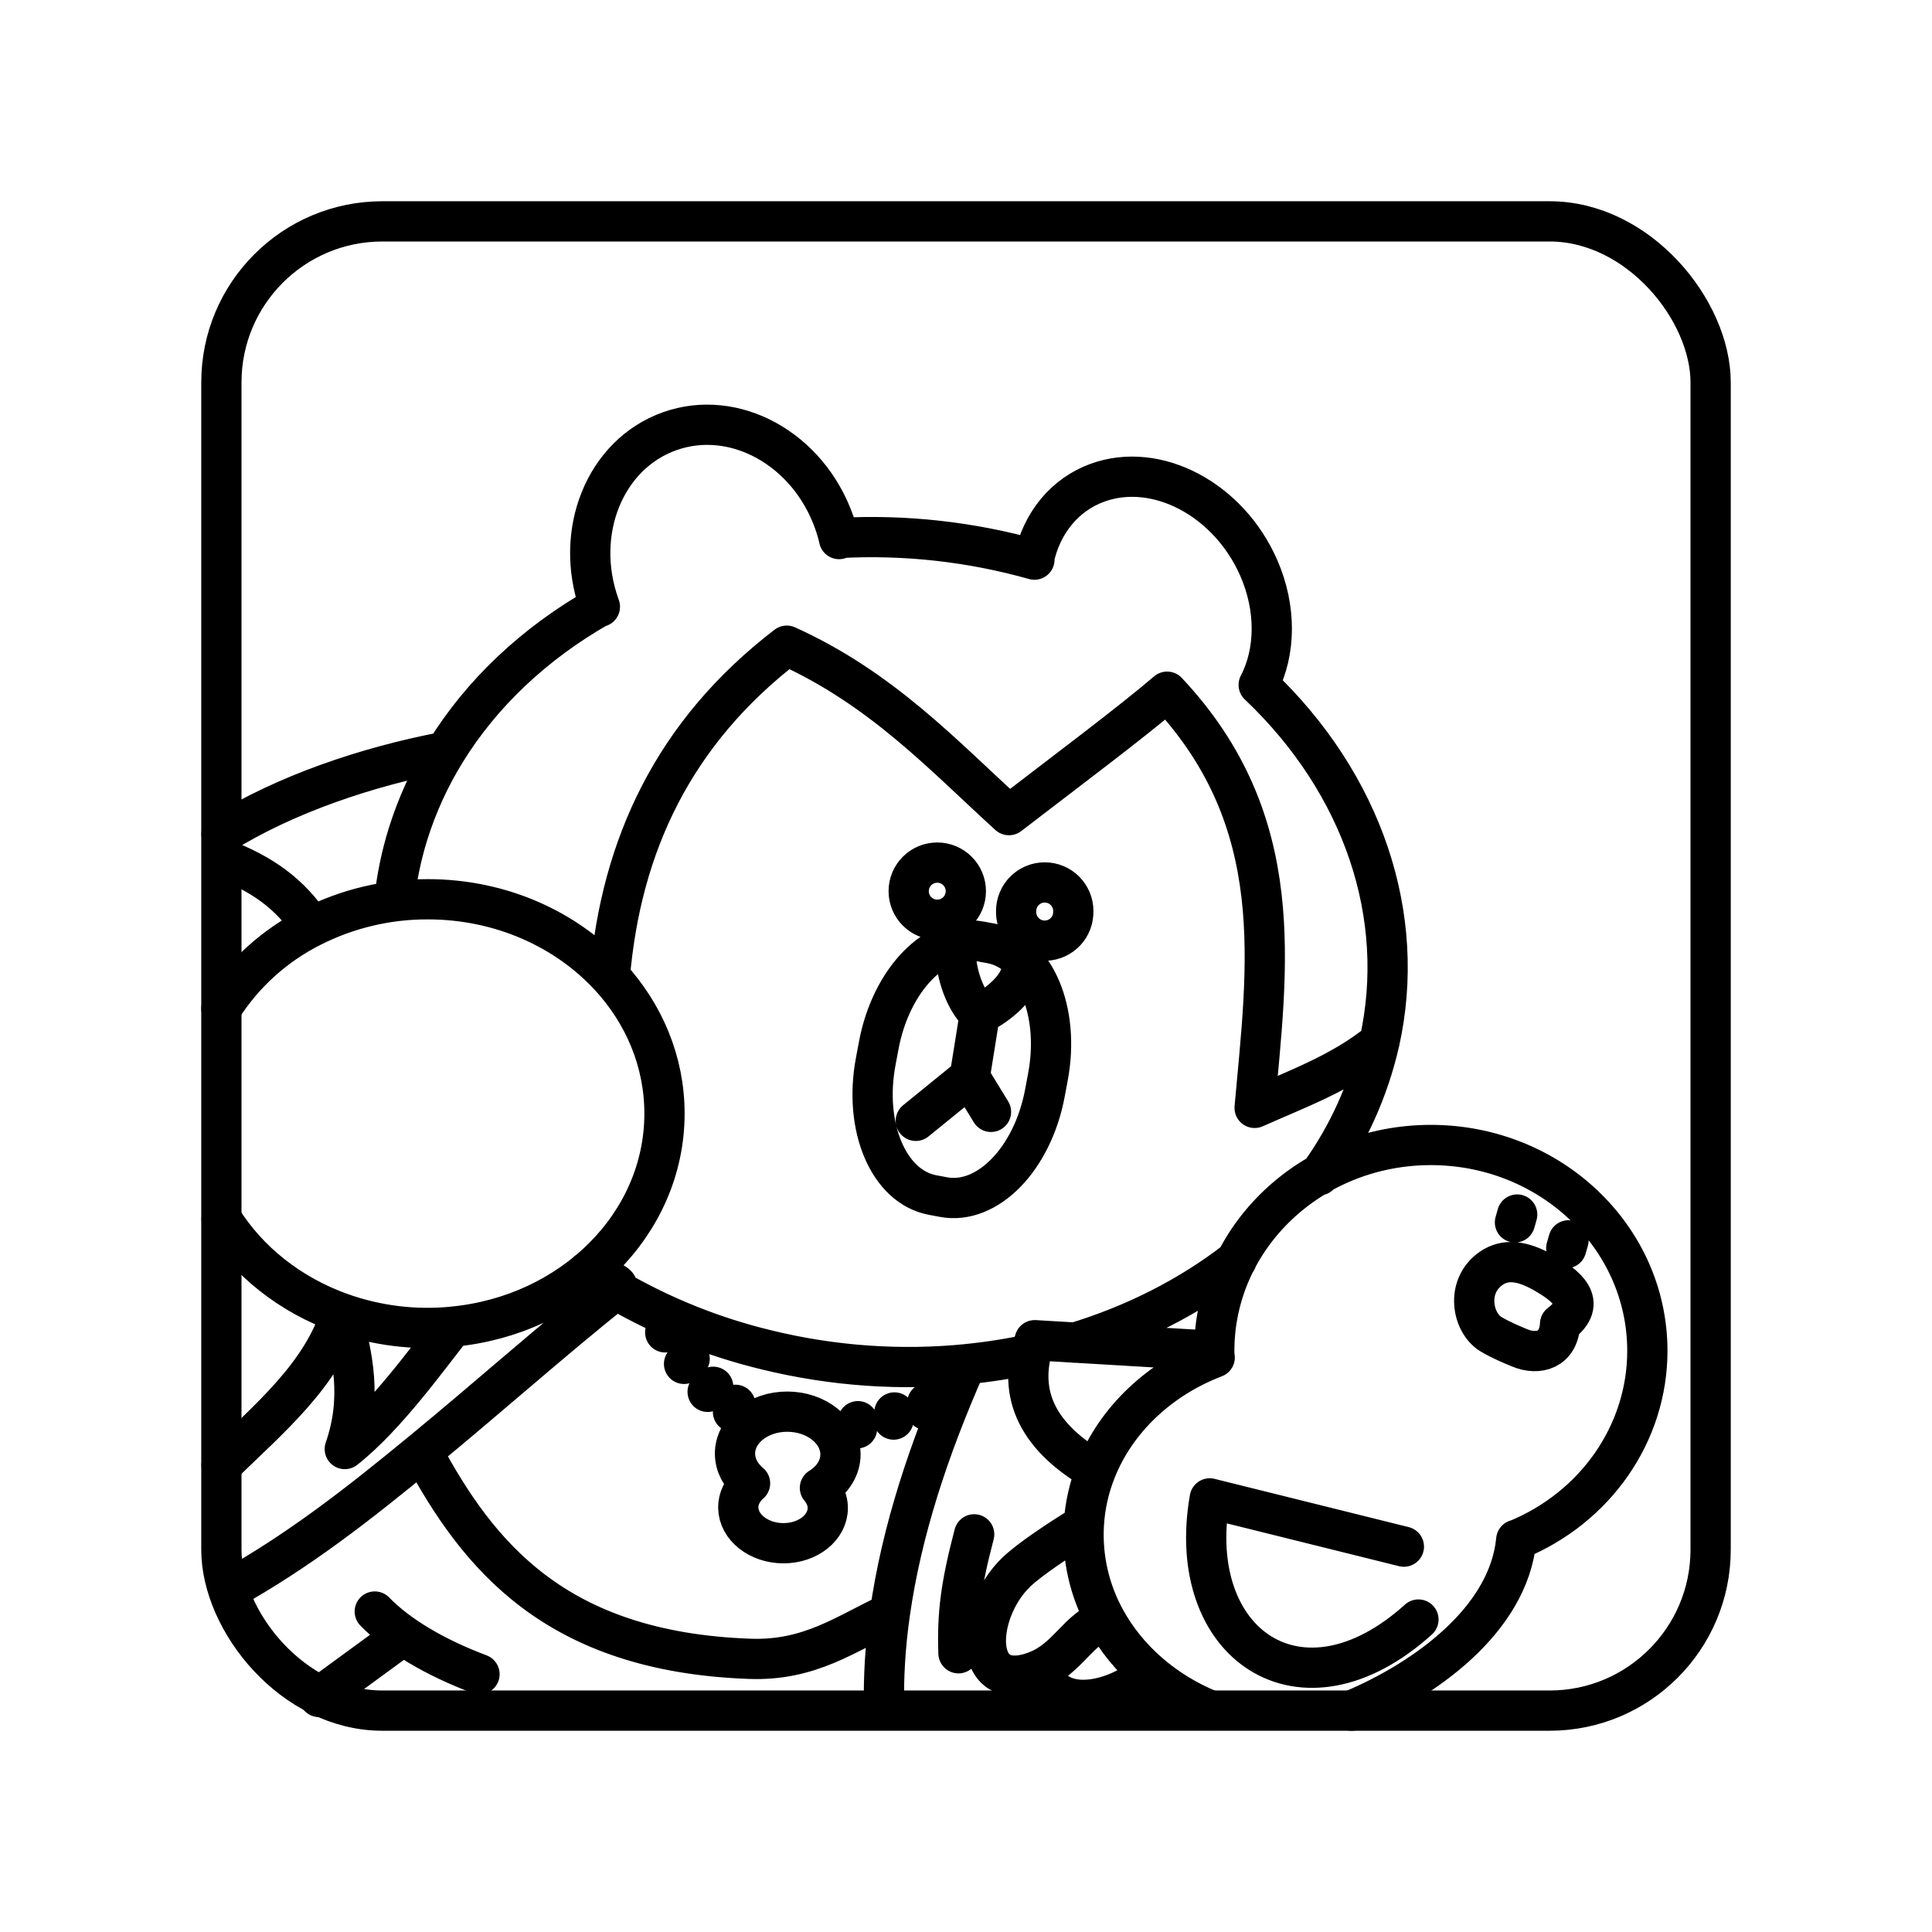
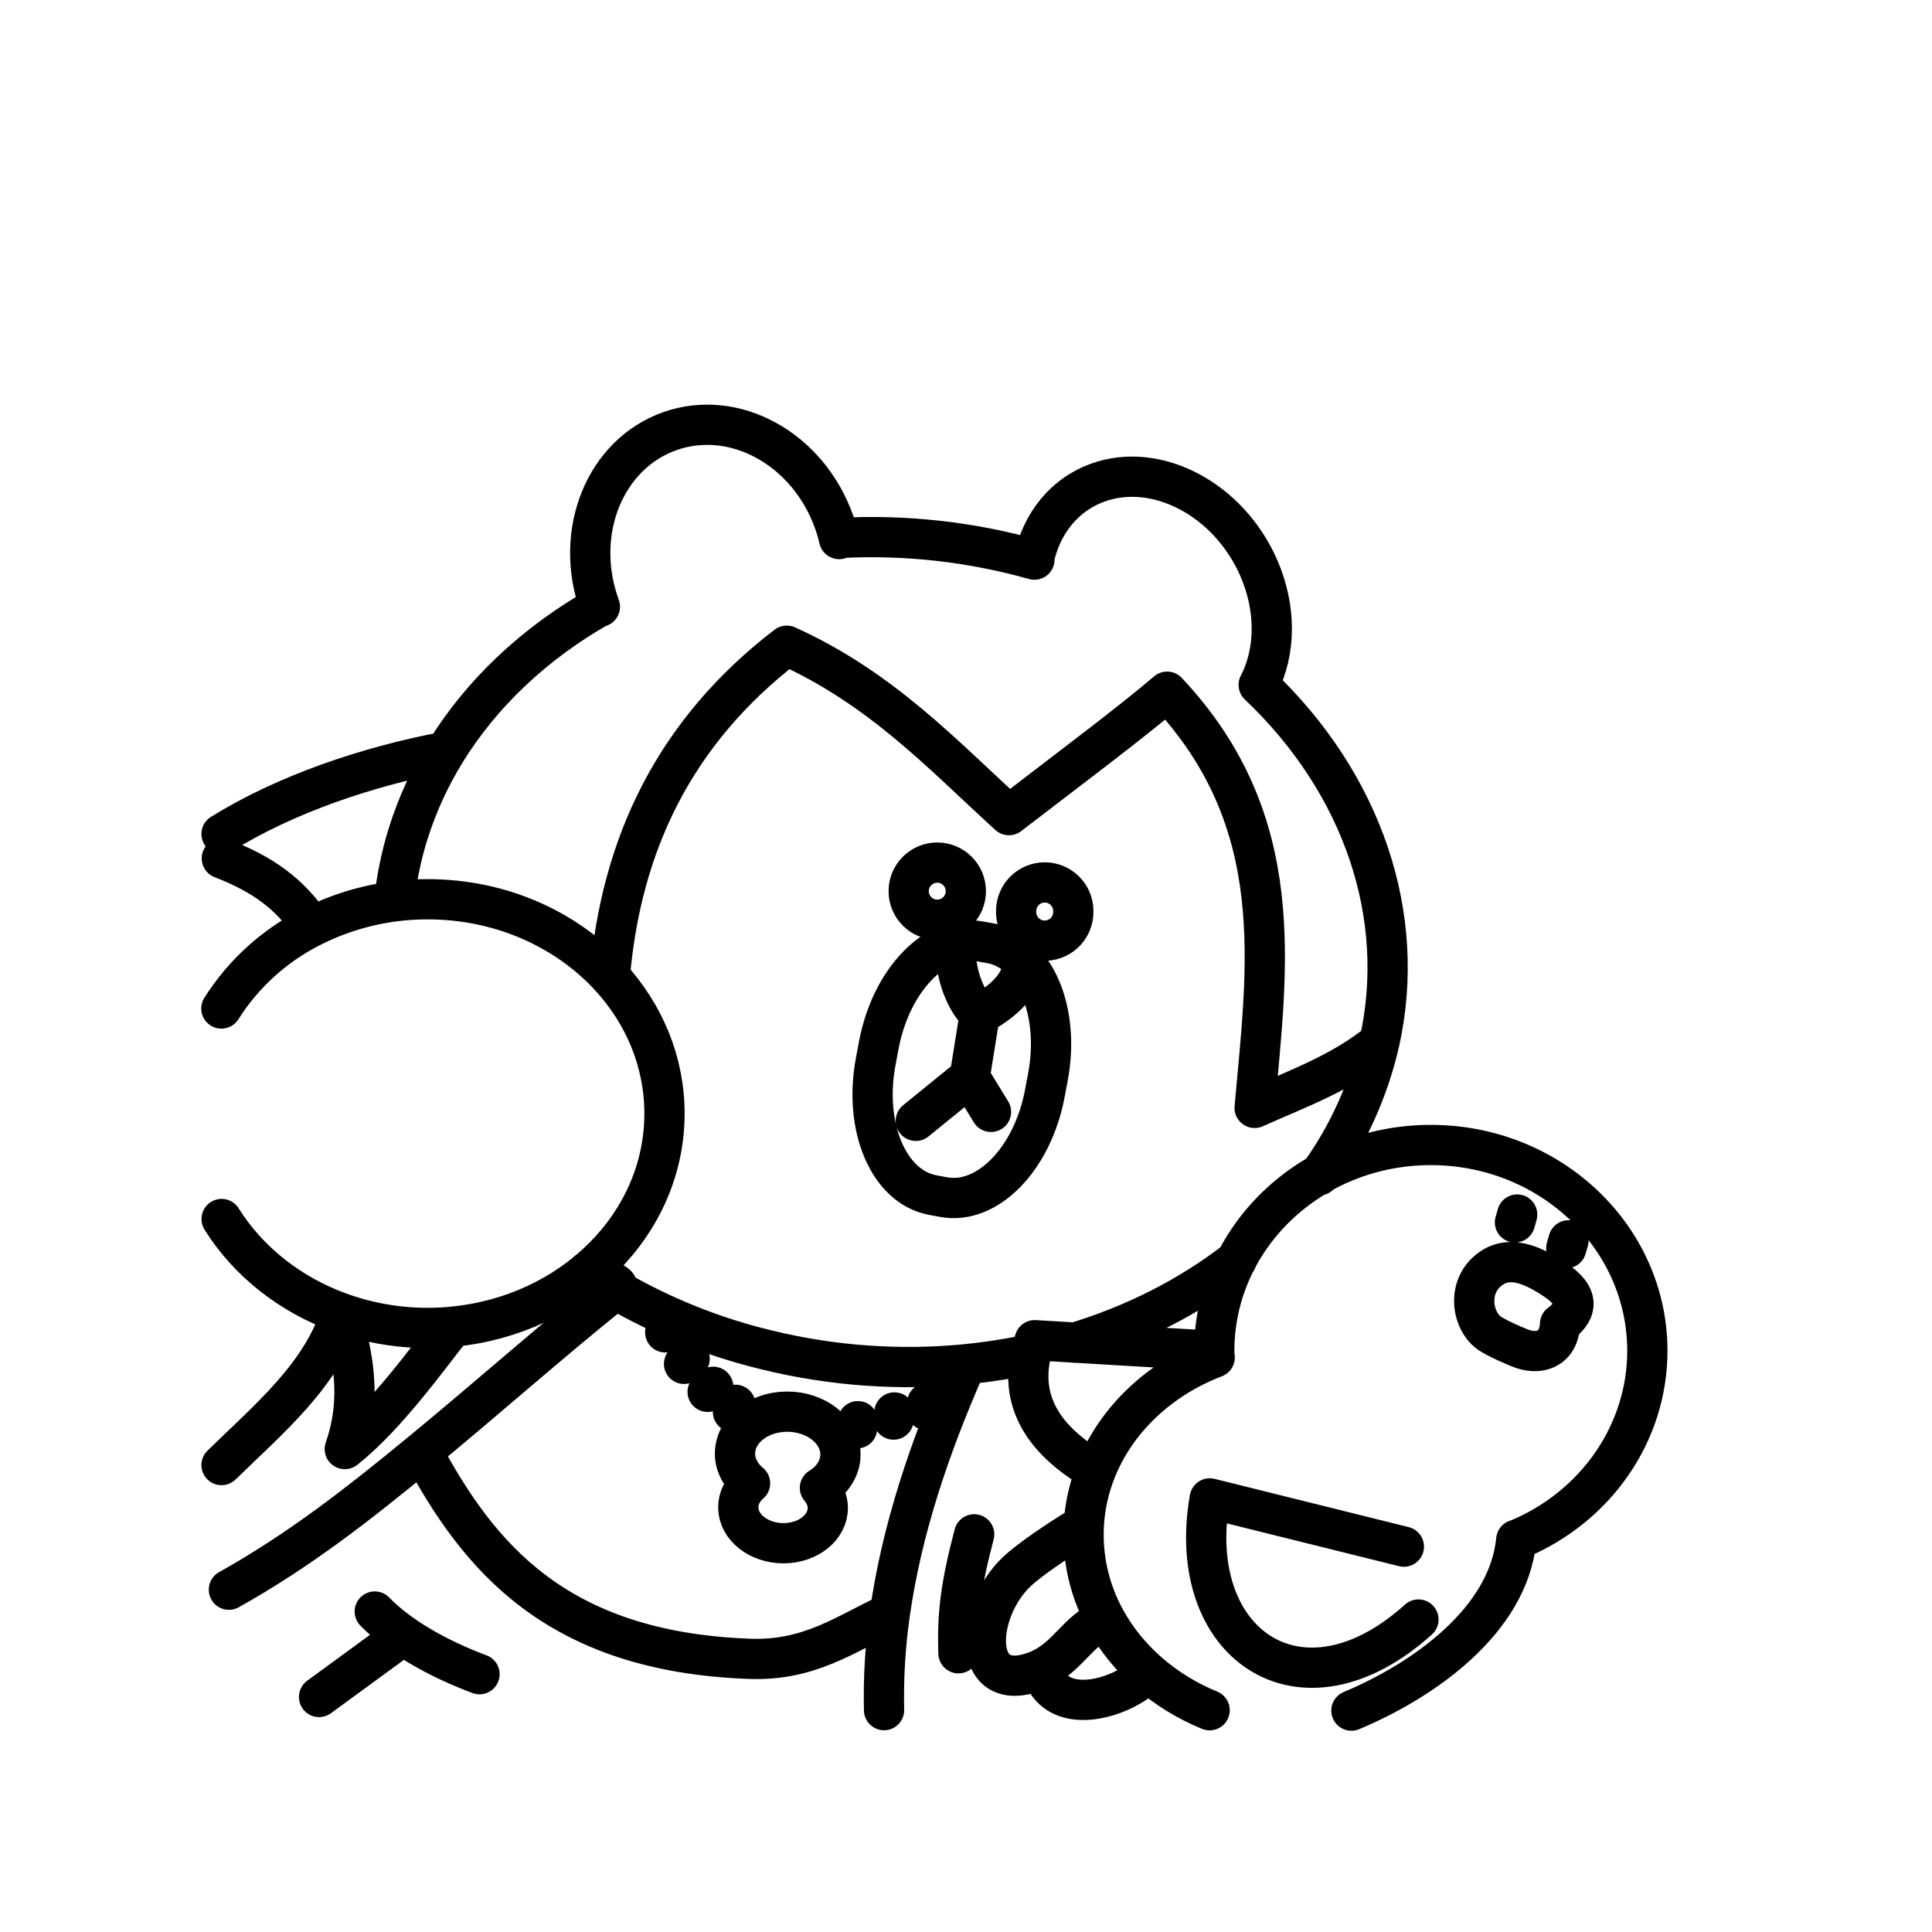
<svg xmlns="http://www.w3.org/2000/svg" id="a" viewBox="0 0 48 48">
  <defs>
    <style>.b{fill:none;stroke:#000;stroke-linecap:round;stroke-linejoin:round;}</style>
  </defs>
  <path class="b" d="M24.203,38.12c-.333,1.269-.424,1.982-.39,2.955M25.903,41.576c.406,1.103,1.967.609,2.565.028M16.666,32.975l-.139.127M17.134,33.758l-.139.127M17.719,34.454l-.138.126M18.272,34.902l-.061.177M23.038,34.855l-.02.177M22.221,35.092l-.02.177M21.314,35.309l-.02.177M19.558,35.072c-.723,0-1.304.472-1.297,1.054.004.271.138.531.374.727-.19.164-.295.379-.293.603.006.489.509.885,1.123.885h0c.614,0,1.107-.396,1.101-.885-.003-.175-.071-.345-.195-.49.325-.199.514-.51.51-.84-.007-.582-.6-1.054-1.323-1.054h-0M10.02,40.631l-2.093,1.53M9.311,40.038c.59.608,1.512,1.147,2.602,1.557M38.913,31.011l.056-.195M37.639,30.37l.055-.195M37.05,33.152c-.476-.28-.65-1.201.006-1.646.34-.231.757-.192,1.29.11.549.312,1.13.74.414,1.276-.033.647-.542.79-1.01.593-.203-.085-.442-.182-.7-.333M34.879,38.426l-4.823-1.199c-.635,3.615,2.266,5.644,5.185,3.01M27.465,40.237c-.399-.721-.585-1.54-.537-2.363M26.928,37.874c.028-.465.13-.913.297-1.334M27.225,36.54c.5-1.266,1.58-2.288,2.954-2.814M30.168,33.562c0-2.825,2.409-5.115,5.38-5.115s5.38,2.29,5.38,5.115h0c0,2.045-1.282,3.893-3.258,4.7M30.17,33.726l-.002-.164-4.46-.265c-.477,1.395.137,2.442,1.517,3.243M37.671,38.256c-.195,2.007-2.297,3.491-4.096,4.244M30.053,42.49c-1.127-.462-2.043-1.261-2.588-2.252-.69.236-.94.98-1.716,1.278-1.641.633-1.53-1.48-.492-2.464.338-.32,1.02-.771,1.671-1.178M26.665,22.634c.015.392-.291.721-.683.736-.392.015-.721-.291-.736-.683-.001-.018-.001-.035,0-.053,0-.392.318-.71.71-.71s.71.318.71.71h0M23.996,22.141c0,.392-.318.71-.71.71s-.71-.318-.71-.71.318-.71.71-.71.71.318.71.71M24.342,25.199c.462-.236.977-.654,1.046-1.115M24.091,26.76l-1.338,1.087M23.757,23.68c-.032.286.136,1.11.585,1.519l-.25,1.56.529.865M24.353,23.389l.272.05c1.088.206,1.718,1.685,1.41,3.319l-.076.404c-.307,1.634-1.431,2.784-2.52,2.579l-.271-.051c-1.089-.205-1.718-1.685-1.411-3.318l.076-.405c.307-1.633,1.431-2.783,2.52-2.578M25.686,13.899c.192-.91.77-1.61,1.575-1.904,1.474-.54,3.272.411,4.016,2.123.429.988.427,2.064-.005,2.899M14.904,15.075l-.014-.04c-.645-1.815.138-3.75,1.749-4.322,1.61-.572,3.438.437,4.083,2.252h0c.05.14.092.283.125.428M24.003,33.893c.542-.053,1.08-.137,1.612-.252M26.705,33.359c1.487-.452,2.85-1.144,4.007-2.04M30.712,31.319l.012-.009M32.774,29.2l.024-.034M32.798,29.166c.703-.983,1.204-2.096,1.472-3.274M25.7,13.904c-1.578-.445-3.219-.627-4.857-.538M14.897,15.064c-1.627.925-2.935,2.167-3.825,3.61M11.072,18.674c-.397.642-.711,1.331-.936,2.051h0c-.169.543-.283,1.102-.342,1.668M15.151,24.263c-1.08-1.174-2.705-1.921-4.523-1.921-1-.003-1.986.23-2.878.68-.555-.828-1.228-1.304-2.239-1.696M5.504,20.72c1.583-.982,3.594-1.67,5.568-2.045M11.246,32.961c2.958-.28,5.263-2.544,5.263-5.295,0-1.295-.51-2.48-1.358-3.404.277-3.264,1.593-6.07,4.396-8.22,2.364,1.067,3.898,2.735,5.52,4.21,1.421-1.093,3.06-2.32,3.93-3.067,3.042,3.236,2.486,6.823,2.174,10.34,1.067-.476,2.173-.876,3.1-1.633.695-3.123-.401-6.409-2.999-8.877M14.588,31.596c.231.154.929.267.71.442-1.62,1.297-3.197,2.701-4.807,4.025M10.491,36.063c-1.602,1.319-3.059,2.457-4.804,3.433M22.109,40.082c-.115.797-.163,1.601-.145,2.406M8.474,32.622c.888.316,1.834.432,2.772.34-.586.734-1.649,2.23-2.68,3.039.44-1.268.197-2.33-.092-3.379M7.75,23.022c-.921.461-1.699,1.164-2.25,2.034M5.506,30.286c.66,1.055,1.708,1.887,2.968,2.336-.477,1.539-1.787,2.623-2.97,3.777M15.298,32.039c1.17.676,2.431,1.181,3.745,1.498,1.673.41,3.355.515,4.96.357-.922,2.083-1.606,4.149-1.894,6.188-1.098.508-1.986,1.185-3.48,1.131-4.837-.172-6.753-2.575-8.138-5.15" />
-   <rect class="b" x="5.5" y="5.5" width="37" height="37" rx="4" ry="4" />
</svg>